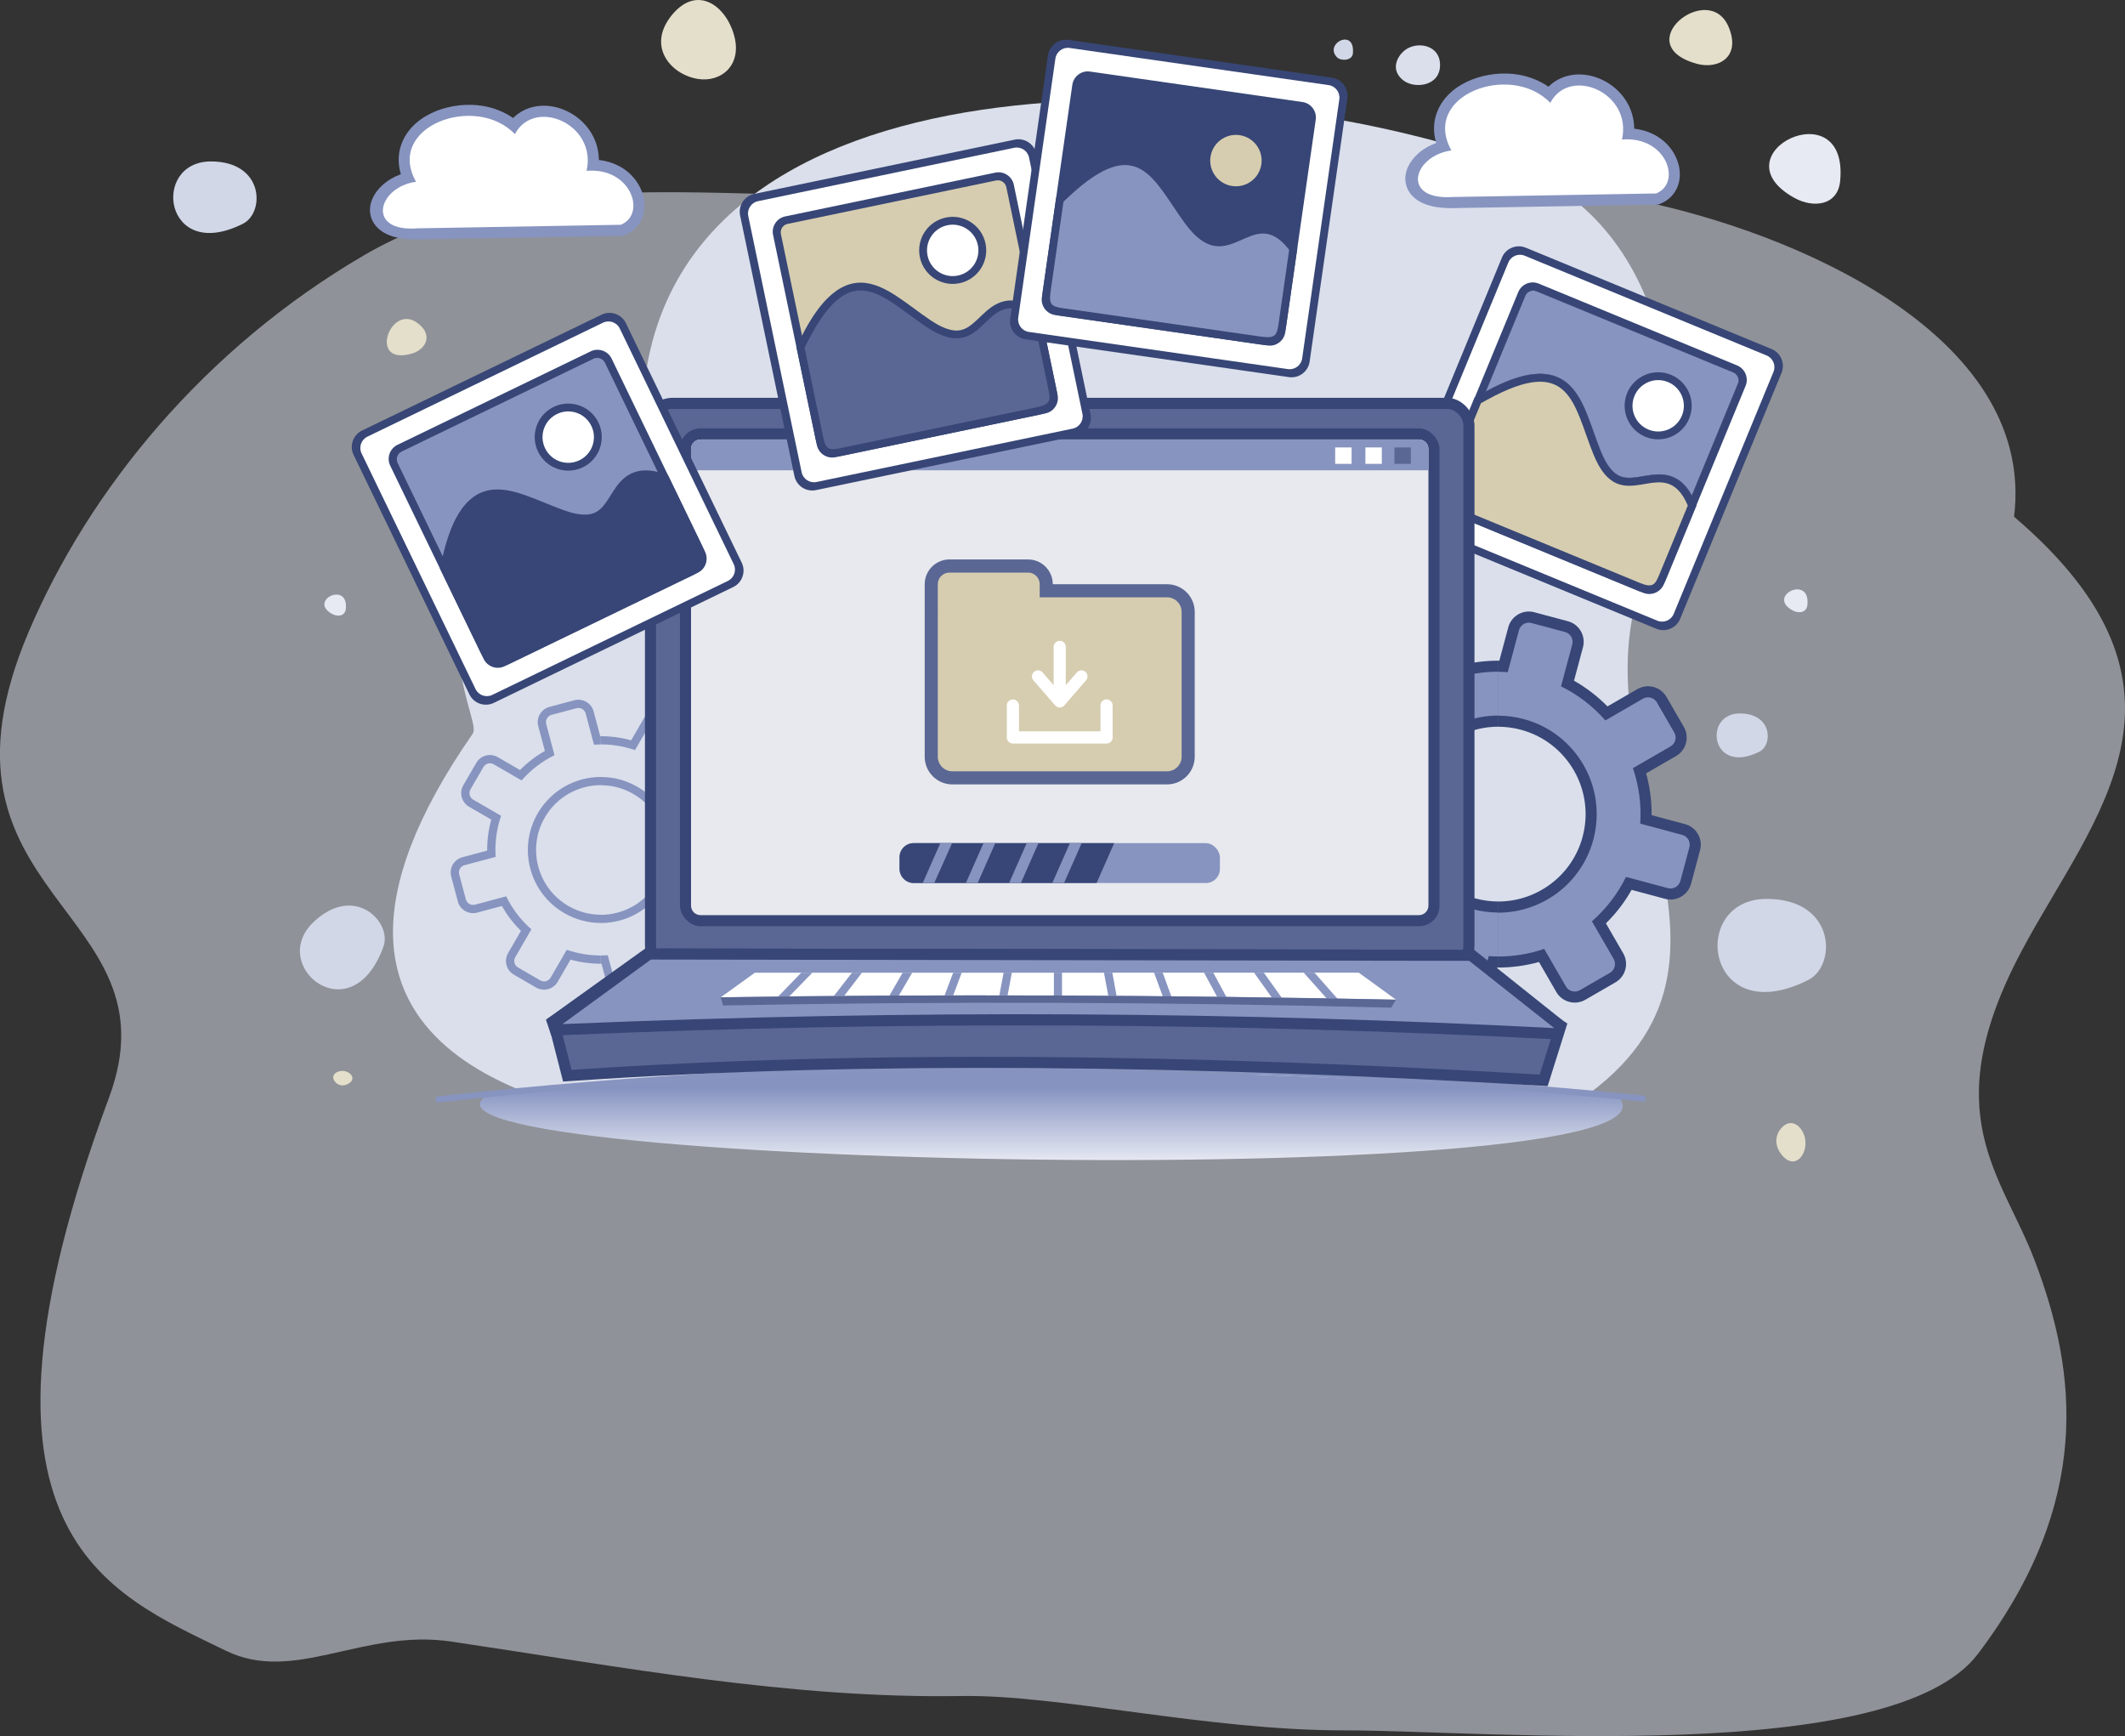
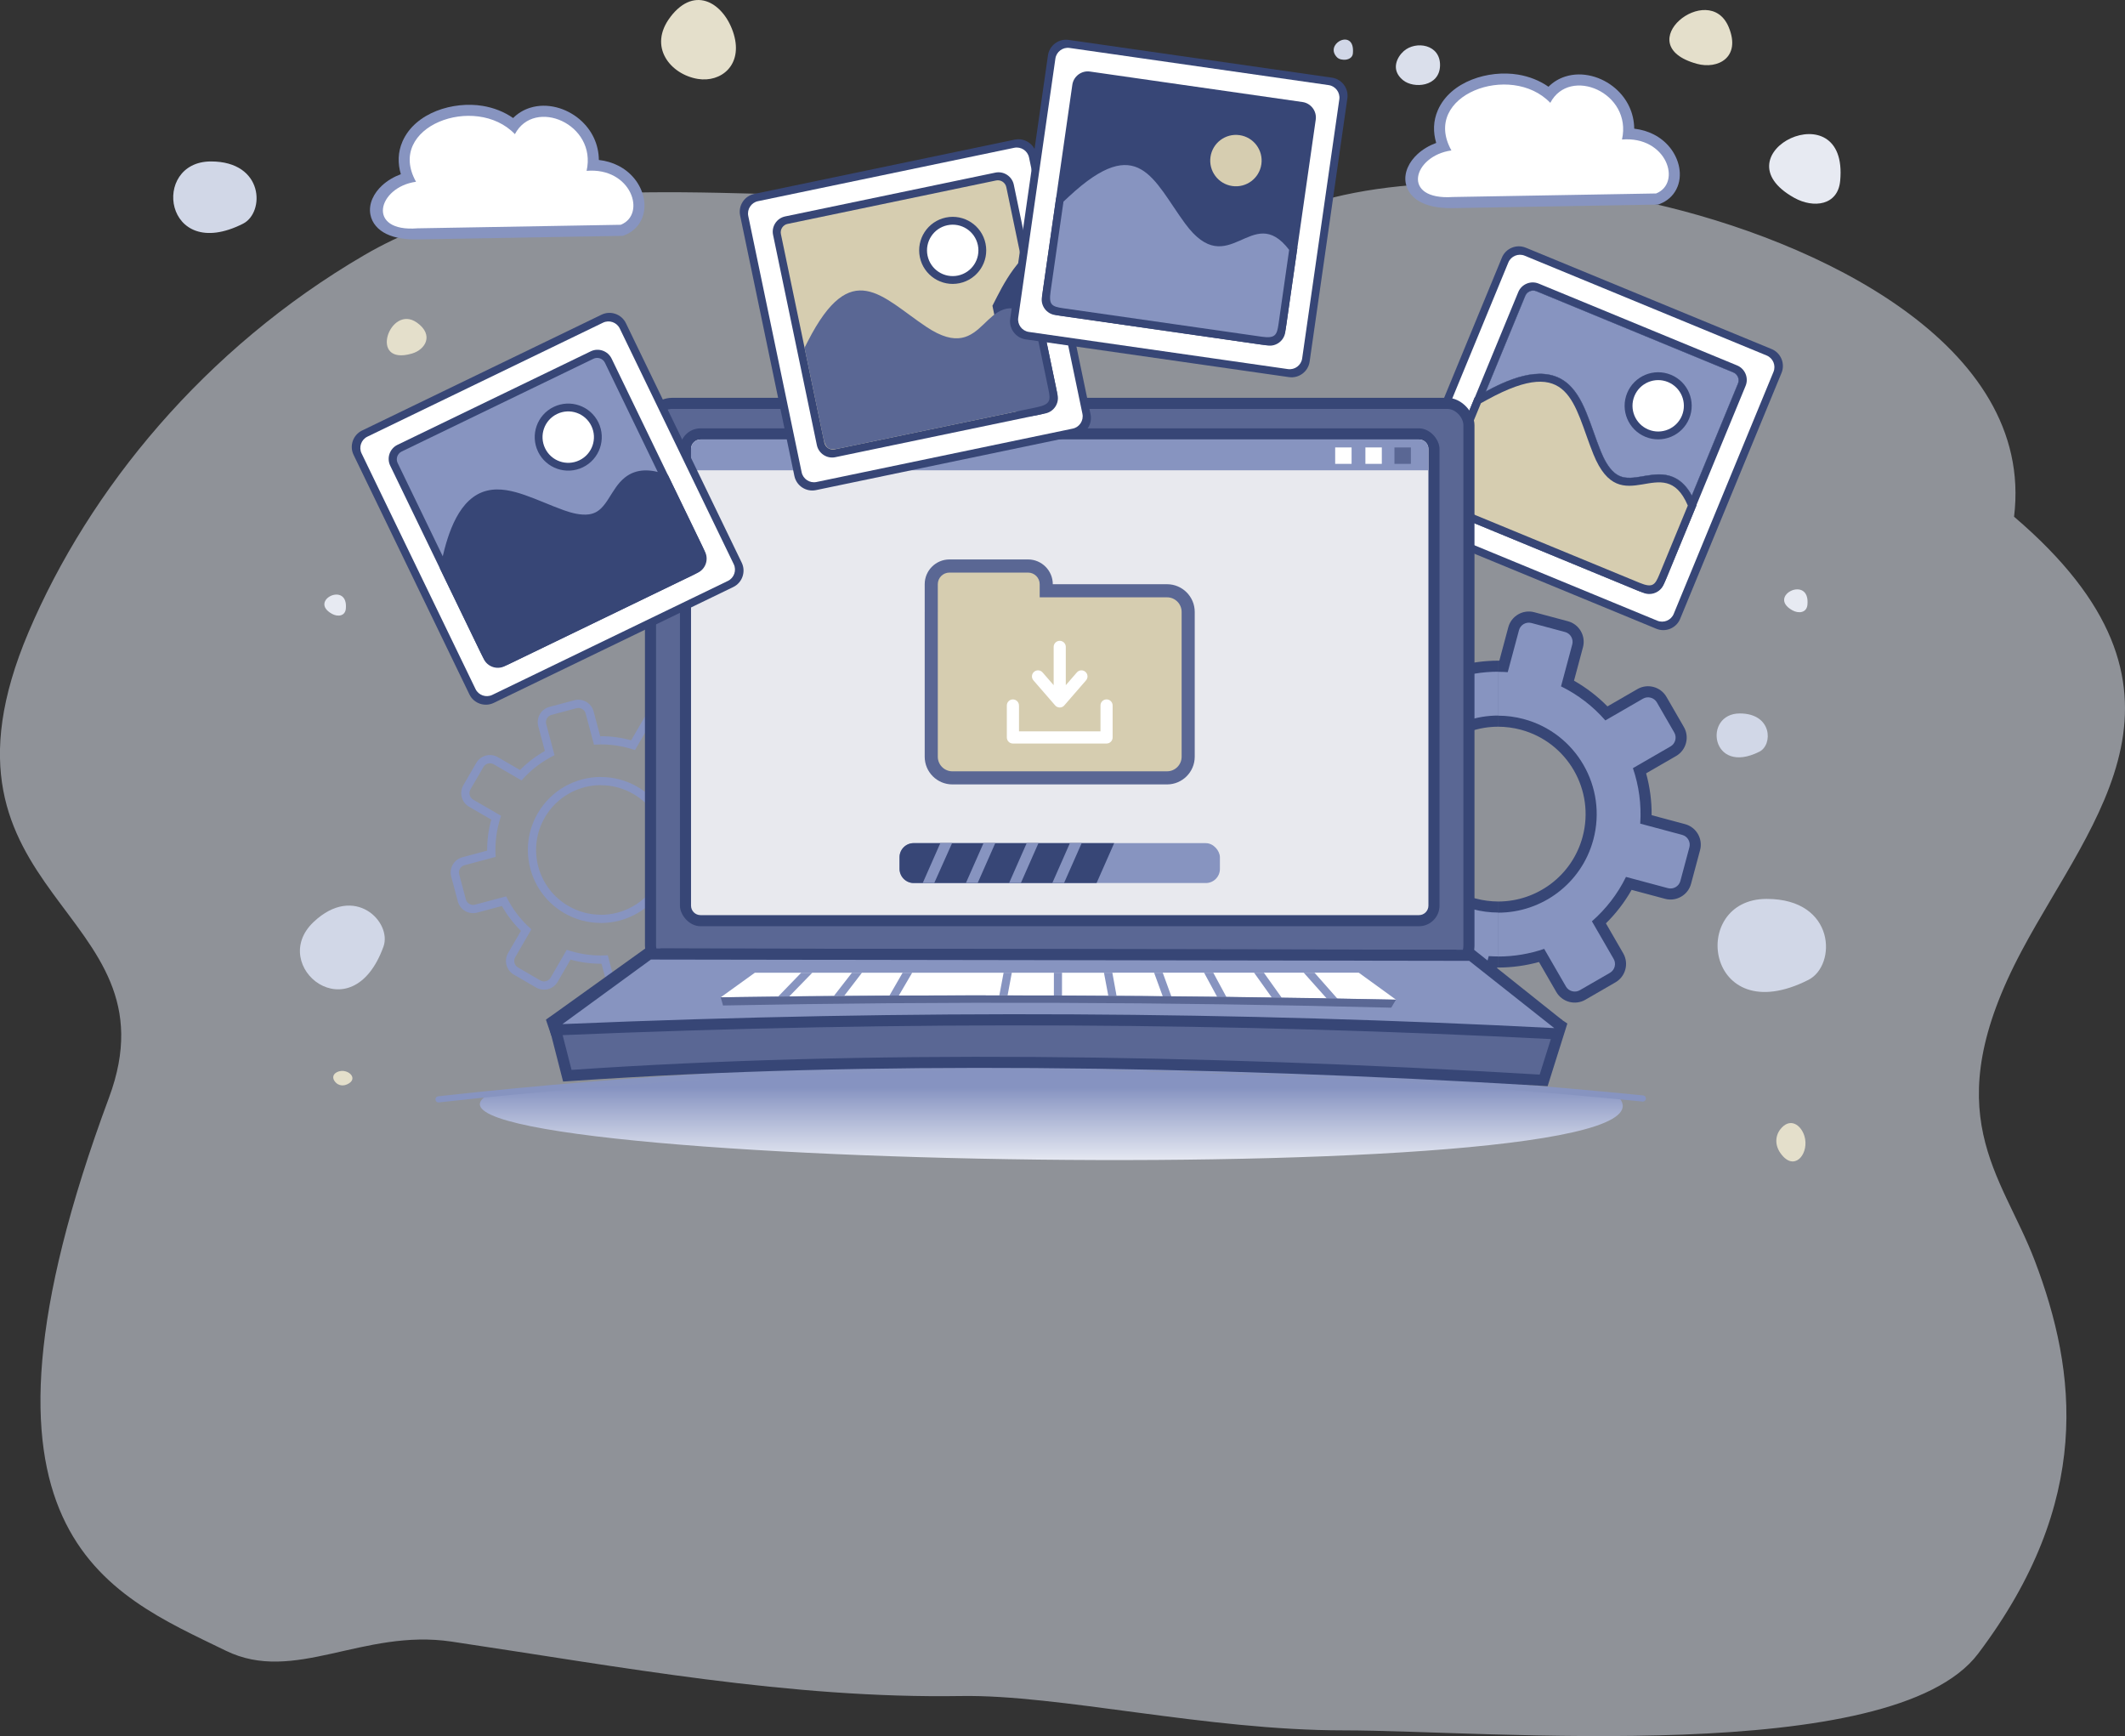
<svg xmlns="http://www.w3.org/2000/svg" id="_Слой_2" data-name="Слой 2" viewBox="0 0 686.15 560.48">
  <rect x="0" y="0" width="686.15" height="560.48" fill="#333333" stroke="none" />
  <defs>
    <style>
      .cls-1, .cls-2, .cls-3, .cls-4, .cls-5, .cls-6, .cls-7, .cls-8, .cls-9, .cls-10, .cls-11, .cls-12, .cls-13, .cls-14, .cls-15, .cls-16 {
        stroke-width: 0px;
      }

      .cls-1, .cls-17, .cls-4, .cls-5, .cls-6, .cls-18, .cls-7, .cls-19, .cls-9, .cls-10, .cls-11, .cls-12, .cls-15, .cls-16 {
        fill-rule: evenodd;
      }

      .cls-1, .cls-14 {
        fill: #fff;
      }

      .cls-2, .cls-9 {
        fill: #5a6794;
      }

      .cls-3 {
        fill: #e8e9ee;
      }

      .cls-17 {
        fill: none;
        stroke: #8794c0;
        stroke-linecap: round;
        stroke-linejoin: round;
        stroke-width: 1.99px;
      }

      .cls-4 {
        fill: #d6cdb0;
      }

      .cls-5 {
        fill: #e7eaf2;
      }

      .cls-6 {
        fill: #e4dfcb;
      }

      .cls-18, .cls-7, .cls-13 {
        fill: #374676;
      }

      .cls-18, .cls-19 {
        stroke: #374676;
        stroke-miterlimit: 22.93;
        stroke-width: .11px;
      }

      .cls-8, .cls-19, .cls-12 {
        fill: #8794c0;
      }

      .cls-10 {
        fill: url(#GradientFill_1);
      }

      .cls-11, .cls-16 {
        fill: #dadfeb;
      }

      .cls-15 {
        fill: #d1d7e7;
      }

      .cls-16 {
        opacity: .55;
      }
    </style>
    <linearGradient id="GradientFill_1" data-name="GradientFill 1" x1="339.46" y1="351.19" x2="339.46" y2="380.87" gradientUnits="userSpaceOnUse">
      <stop offset="0" stop-color="#8693c1" />
      <stop offset="1" stop-color="#fff" />
    </linearGradient>
  </defs>
  <g id="_Слой_1-2" data-name="Слой 1">
    <g>
      <path class="cls-16" d="M650.33,166.81c6.86-55.94-64.12-89.28-116.78-101.13-34.23-7.7-83.22-10.64-116.19,2.19-41.58,16.18-64.58-4.29-121.27-4.29-72.66,0-130.07-9.46-178.5,18.8-51.58,30.1-88.82,75.67-108.36,121.66-36.6,86.13,48.81,88.82,25.97,150.3-52.37,140.97-.3,159.97,37.69,178.56,22.15,10.84,44.23-7.2,72.92-2.93,54.88,8.17,109.25,18.46,164.55,17.57,31.65-.51,79.11,11.09,123.5,11.09,46.64,0,177.18,11.91,204.87-24.77,37.07-49.12,31.95-90.86,18.33-126.75-10.71-28.22-32.39-47.43-4.16-100.35,23.09-43.28,62.84-84.12-2.58-139.95Z" />
-       <path class="cls-11" d="M531.15,185.06c17.61-44.97,9.25-112.2-42.25-131.44C403.59,21.74,223.04,12.22,208.25,122.37c-1.06,7.87-41.4,14.45-52.33,42.22-17.84,45.28-.38,68.11-3.29,72.29-74.88,107.74,36.28,119.88,48.38,125.61,10.71,5.07,72.51-29.69,163.42-21.69,99.92,8.79,94.18,47.29,142.32,16.63,71.64-45.64-.84-107.89,24.41-172.38Z" />
      <g>
        <path class="cls-7" d="M492.64,79.95l79.41,32.74c2.99,1.23,4.43,4.69,3.2,7.69l-32.74,79.41c-1.23,2.99-4.69,4.43-7.68,3.2l-79.41-32.74c-2.99-1.23-4.43-4.69-3.2-7.68l32.74-79.41c1.23-2.99,4.69-4.43,7.68-3.2Z" />
        <path class="cls-1" d="M492.31,82.55l78.14,32.22c2.06.85,3.04,3.22,2.2,5.28l-32.22,78.14c-.85,2.06-3.22,3.04-5.28,2.2l-78.14-32.22c-2.06-.85-3.05-3.22-2.2-5.28l32.22-78.14c.85-2.06,3.22-3.05,5.28-2.2Z" />
        <path class="cls-7" d="M496.82,91.55l64.09,26.43c2.56,1.06,3.79,4.02,2.74,6.58l-26.43,64.09c-1.06,2.56-4.02,3.79-6.58,2.74l-64.09-26.43c-2.56-1.06-3.79-4.02-2.74-6.58l26.43-64.09c1.06-2.56,4.02-3.79,6.58-2.74Z" />
        <path class="cls-19" d="M496.1,93.99l63.6,26.22c1.41.58,2.09,2.21,1.51,3.63l-26.22,63.6c-.58,1.41-2.21,2.09-3.63,1.51l-63.6-26.22c-1.41-.58-2.09-2.21-1.51-3.63l26.22-63.6c.58-1.41,2.21-2.09,3.63-1.51Z" />
        <path class="cls-18" d="M547.73,163.17l-9.62,23.33c-.7,1.71-1.51,3.52-3.22,4.44-2.06,1.1-4.38.39-6.39-.44l-59.79-24.65c-1.77-.73-3.71-1.59-4.59-3.42-.97-2.02-.21-4.26.59-6.19l11.49-27.88,2.86-1.57c7.18-3.94,18.29-9.17,26.04-3.77,3.41,2.37,5.45,6.24,7.01,9.98,1.74,4.17,3.05,8.52,4.75,12.71.97,2.39,2.39,5.21,4.39,6.9,1.23,1.04,2.55,1.55,4.16,1.65,1.33.09,2.7-.1,4.01-.31,2.8-.45,5.58-1.08,8.43-.6,4.87.82,7.64,4.55,9.47,8.84l.42.98Z" />
        <path class="cls-4" d="M544.99,163.19l-9.22,22.35c-1.37,3.32-2.18,4.33-6.31,2.63l-59.79-24.65c-3.59-1.48-4.29-2.28-2.63-6.31l11.15-27.05,2.08-1.14c26.96-14.78,27.73,1.56,34.24,17.65,8.98,22.17,22.7-1.73,30.47,16.53Z" />
        <path class="cls-7" d="M539.54,121c5.53,2.28,8.16,8.61,5.88,14.14s-8.61,8.16-14.14,5.88c-5.53-2.28-8.16-8.61-5.88-14.14,2.28-5.53,8.61-8.16,14.14-5.88Z" />
        <path class="cls-1" d="M538.58,123.34c4.24,1.75,6.25,6.6,4.51,10.83-1.75,4.24-6.6,6.26-10.83,4.51-4.24-1.75-6.25-6.6-4.51-10.83s6.6-6.26,10.83-4.51Z" />
      </g>
      <g>
        <path class="cls-7" d="M508.23,219.75c3.97,2.25,7.61,5.05,10.81,8.3l9.68-5.59c3.27-1.89,7.48-.76,9.37,2.51l5.62,9.73c1.89,3.27.76,7.48-2.51,9.37l-9.68,5.59c1.22,4.4,1.82,8.95,1.78,13.51l10.79,2.89c3.65.98,5.83,4.75,4.85,8.4l-2.91,10.86c-.98,3.65-4.75,5.83-8.4,4.85l-10.79-2.89c-2.25,3.97-5.05,7.61-8.3,10.81l5.59,9.68c1.89,3.27.76,7.48-2.51,9.37l-9.73,5.62c-3.27,1.89-7.48.76-9.37-2.51l-5.59-9.68c-4.29,1.18-8.71,1.79-13.16,1.79v-21.32c12.46,0,23.87-8.3,27.25-20.91,4.03-15.05-4.9-30.51-19.94-34.55-2.44-.65-4.89-.96-7.3-.97v-21.32h.35s2.89-10.79,2.89-10.79c.98-3.65,4.75-5.83,8.4-4.85l10.86,2.91c3.65.98,5.83,4.75,4.85,8.4l-2.89,10.79ZM483.77,312.36h-.35s-2.89,10.79-2.89,10.79c-.98,3.65-4.75,5.83-8.4,4.85l-10.86-2.91c-3.65-.98-5.83-4.75-4.85-8.4l2.89-10.79c-3.97-2.25-7.61-5.05-10.81-8.3l-9.68,5.59c-3.27,1.89-7.48.76-9.37-2.51l-5.62-9.73c-1.89-3.27-.76-7.48,2.51-9.37l9.68-5.59c-1.22-4.4-1.82-8.95-1.78-13.51l-10.79-2.89c-3.65-.98-5.83-4.75-4.85-8.4l2.91-10.86c.98-3.65,4.75-5.83,8.4-4.85l10.79,2.89c2.25-3.97,5.05-7.61,8.3-10.81l-5.59-9.68c-1.89-3.27-.76-7.48,2.51-9.37l9.73-5.62c3.27-1.89,7.48-.76,9.37,2.51l5.59,9.68c4.29-1.19,8.71-1.79,13.16-1.79v21.32c-12.46,0-23.87,8.3-27.25,20.91-4.03,15.05,4.9,30.51,19.94,34.55,2.44.65,4.89.96,7.3.97v21.32Z" />
        <path class="cls-12" d="M504.03,221.58c5.56,2.72,10.4,6.5,14.33,11l12.15-7.02c1.56-.9,3.58-.36,4.48,1.2l5.62,9.73c.9,1.56.36,3.58-1.2,4.48l-12.15,7.02c1.93,5.65,2.78,11.73,2.36,17.91l13.55,3.63c1.74.47,2.79,2.27,2.32,4.02l-2.91,10.86c-.47,1.74-2.27,2.78-4.01,2.32l-13.55-3.63c-2.73,5.56-6.5,10.4-11,14.33l7.02,12.15c.9,1.56.36,3.58-1.2,4.48l-9.73,5.62c-1.56.9-3.58.36-4.48-1.2l-7.02-12.15c-4.71,1.61-9.72,2.47-14.83,2.47v-14.16c14.04,0,26.9-9.36,30.7-23.57,4.54-16.96-5.52-34.39-22.48-38.93-2.75-.74-5.51-1.09-8.23-1.09v-14.16c1.02,0,2.05.04,3.07.11l3.63-13.55c.47-1.74,2.27-2.78,4.02-2.32l10.86,2.91c1.74.47,2.78,2.27,2.32,4.01l-3.63,13.55ZM483.77,308.78c-1.02,0-2.04-.04-3.07-.11l-3.63,13.55c-.47,1.74-2.27,2.79-4.02,2.32l-10.86-2.91c-1.74-.47-2.78-2.27-2.32-4.01l3.63-13.55c-5.56-2.73-10.4-6.5-14.33-11l-12.15,7.02c-1.56.9-3.58.36-4.48-1.2l-5.62-9.73c-.9-1.56-.36-3.58,1.2-4.48l12.15-7.02c-1.93-5.66-2.78-11.73-2.36-17.91l-13.55-3.63c-1.74-.47-2.79-2.27-2.32-4.02l2.91-10.86c.47-1.74,2.27-2.78,4.01-2.32l13.55,3.63c2.73-5.56,6.5-10.4,11-14.33l-7.02-12.15c-.9-1.56-.36-3.58,1.2-4.48l9.73-5.62c1.56-.9,3.58-.36,4.48,1.2l7.02,12.15c4.71-1.61,9.72-2.47,14.83-2.47v14.16c-14.04,0-26.9,9.36-30.7,23.57-4.54,16.96,5.52,34.39,22.48,38.93,2.75.74,5.51,1.09,8.23,1.09v14.16Z" />
      </g>
      <path class="cls-12" d="M219.83,248.28c2.41,2.38,4.47,5.08,6.14,8.03l8.01-2.14c2.71-.72,5.5.9,6.22,3.6l2.15,8.05c.72,2.71-.9,5.5-3.6,6.22l-8.01,2.14c.02,3.38-.42,6.76-1.33,10.02l7.17,4.15c2.42,1.4,3.26,4.52,1.85,6.95l-4.18,7.21c-1.4,2.42-4.52,3.26-6.95,1.85l-7.17-4.15c-2.38,2.41-5.08,4.48-8.03,6.14l2.14,8.01c.72,2.71-.9,5.5-3.6,6.22l-8.05,2.15c-2.71.72-5.5-.9-6.22-3.6l-2.14-8.01h-.22s0-2.65,0-2.65c.75,0,1.49-.03,2.24-.08l2.68,10.05c.34,1.29,1.68,2.07,2.97,1.72l8.05-2.15c1.29-.34,2.07-1.68,1.72-2.97l-2.68-10.05c3.98-1.95,7.61-4.68,10.64-8.14l9,5.21c1.16.67,2.65.27,3.32-.89l4.18-7.21c.67-1.16.27-2.65-.89-3.32l-9-5.21c1.49-4.34,2.05-8.85,1.76-13.28l10.05-2.68c1.29-.34,2.07-1.68,1.72-2.97l-2.15-8.05c-.34-1.29-1.68-2.07-2.97-1.72l-10.05,2.68c-1.95-3.98-4.68-7.61-8.14-10.64l5.21-9c.67-1.16.27-2.65-.89-3.32l-7.21-4.18c-1.16-.67-2.65-.27-3.32.89l-5.21,9c-3.61-1.24-7.34-1.84-11.04-1.84v-2.65c3.31,0,6.61.44,9.8,1.33l4.15-7.17c1.4-2.42,4.52-3.26,6.95-1.85l7.21,4.18c2.42,1.4,3.26,4.52,1.85,6.95l-4.15,7.17h0ZM194.02,297.98c8.13,0,16.03-4.22,20.4-11.76,6.52-11.26,2.68-25.68-8.59-32.2-3.72-2.16-7.79-3.18-11.81-3.17v2.65c3.56,0,7.17.9,10.48,2.82,10,5.79,13.41,18.58,7.62,28.58-3.87,6.69-10.89,10.43-18.1,10.44v2.65ZM194.02,311.13c-3.31,0-6.61-.44-9.8-1.33l-4.15,7.17c-1.4,2.42-4.52,3.26-6.95,1.85l-7.21-4.18c-2.42-1.4-3.26-4.52-1.85-6.95l4.15-7.17c-2.41-2.38-4.48-5.08-6.14-8.03l-8.01,2.14c-2.71.72-5.5-.9-6.22-3.6l-2.15-8.05c-.72-2.71.9-5.5,3.6-6.22l8.01-2.14c-.02-3.38.42-6.76,1.33-10.02l-7.17-4.15c-2.42-1.4-3.26-4.52-1.85-6.95l4.18-7.21c1.4-2.42,4.52-3.26,6.95-1.85l7.17,4.15c2.38-2.41,5.08-4.48,8.03-6.14l-2.14-8.01c-.72-2.71.9-5.5,3.6-6.22l8.05-2.15c2.71-.72,5.5.9,6.22,3.6l2.14,8.01h.22s0,2.65,0,2.65c-.75,0-1.49.03-2.24.08l-2.68-10.05c-.34-1.29-1.68-2.07-2.97-1.72l-8.05,2.15c-1.29.34-2.07,1.68-1.72,2.97l2.68,10.05c-3.98,1.95-7.61,4.68-10.64,8.14l-9-5.21c-1.16-.67-2.65-.27-3.32.89l-4.18,7.21c-.67,1.16-.27,2.65.89,3.32l9,5.21c-1.49,4.34-2.05,8.85-1.76,13.27l-10.05,2.68c-1.29.34-2.07,1.68-1.72,2.97l2.15,8.05c.34,1.29,1.68,2.07,2.97,1.72l10.05-2.68c1.95,3.98,4.68,7.61,8.14,10.64l-5.21,9c-.67,1.16-.27,2.65.89,3.32l7.21,4.18c1.16.67,2.65.27,3.32-.89l5.21-9c3.61,1.24,7.34,1.84,11.04,1.84v2.65h0ZM194.02,250.83c-8.13,0-16.03,4.22-20.4,11.76-6.52,11.26-2.68,25.68,8.59,32.2,3.72,2.16,7.79,3.18,11.81,3.17v-2.65c-3.56,0-7.17-.9-10.48-2.82-10-5.79-13.41-18.58-7.62-28.58,3.87-6.69,10.89-10.43,18.1-10.44v-2.65Z" />
      <rect class="cls-13" x="208.25" y="128.43" width="267.85" height="185.7" rx="8.84" ry="8.84" />
      <rect class="cls-2" x="211.83" y="132.01" width="260.69" height="178.54" rx="5.26" ry="5.26" />
      <rect class="cls-13" x="219.55" y="138.29" width="245.26" height="160.73" rx="6.64" ry="6.64" />
      <path class="cls-3" d="M226.19,141.88h231.98c1.69,0,3.06,1.37,3.06,3.06v147.44c0,1.69-1.37,3.06-3.06,3.06h-231.98c-1.69,0-3.06-1.37-3.06-3.06v-147.44c0-1.69,1.37-3.06,3.06-3.06Z" />
      <path class="cls-12" d="M226.19,141.88h231.98c1.69,0,3.06,1.38,3.06,3.06v6.9h-238.1v-6.9c0-1.68,1.38-3.06,3.06-3.06Z" />
      <g>
        <path class="cls-12" d="M165.68,38.11c1.5-1.51,3.34-2.64,5.46-3.31,5.55-1.75,11.77.07,16.1,3.8,3.96,3.41,6.08,8.06,6.13,13.04,4.42.51,8.55,2.44,11.48,6.03,3.03,3.72,4.4,9.15,2.1,13.59-1.13,2.17-2.97,3.75-5.23,4.64l-.6.24-66.2,1.15c-3.37.06-7.15-.29-10.21-1.79-2.58-1.27-4.59-3.38-5.12-6.28-.65-3.56,1.21-6.96,3.76-9.32,1.74-1.61,3.84-2.83,6.08-3.66-1.03-3.46-1-7.09.54-10.59,4.11-9.37,16.45-13.02,25.86-11.47,3.56.59,6.94,1.89,9.86,3.93Z" />
        <path class="cls-1" d="M200.4,72.58c8.46-3.35,3.47-18.63-10.99-17.43,3.4-15.12-16.86-23.77-23.15-11.84-12.75-13.28-41.9-2.46-31.93,15.37-12.4,1.73-16.2,16.37.51,15.03l65.55-1.14Z" />
      </g>
      <path class="cls-10" d="M159.52,352.45c109.14-11.79,233.24-7.7,361.91.59,40.51,33.08-416.78,23.98-361.91-.59Z" />
      <path class="cls-17" d="M141.61,354.91c130.85-14.49,258-13.21,388.85-.28" />
      <path class="cls-7" d="M213.39,306.2l256.76.43,35.94,23.8-6.37,20.23-2.79-.17c-54.24-3.21-108.59-5.31-162.93-5.68-49.74-.33-99.58.77-149.21,4.16l-2.97.2-5.18-20.21,36.75-22.77Z" />
      <path class="cls-9" d="M214.41,309.78l-33.65,20.84,3.79,14.78c94.56-6.45,199.84-5.17,312.6,1.52l4.72-15-32.79-21.71-254.67-.42Z" />
      <path class="cls-7" d="M208.35,306.2l267.63.43,28.48,22.71-2.77,6.16c-51.91-2.66-103.86-4.17-155.84-4.43-55-.28-109.98.83-164.93,3.14l-2.9.12-1.74-5.13,32.07-22.99Z" />
      <path class="cls-12" d="M210.17,309.78l-28.56,20.84c114.9-4.84,217.48-3.98,320.25,1.29l-27.46-21.71-264.23-.42Z" />
      <g>
        <path class="cls-13" d="M252.6,52.83h85.9c3.25,0,5.89,2.64,5.89,5.89v85.9c0,3.25-2.64,5.89-5.89,5.89h-85.9c-3.25,0-5.89-2.64-5.89-5.89V58.72c0-3.25,2.64-5.89,5.89-5.89Z" transform="translate(-14.52 62.41) rotate(-11.77)" />
        <path class="cls-1" d="M244.74,64.95l82.75-17.24c2.18-.45,4.33.96,4.78,3.13l17.24,82.75c.45,2.18-.96,4.33-3.13,4.78l-82.75,17.24c-2.18.45-4.33-.96-4.78-3.13l-17.24-82.75c-.45-2.18.96-4.33,3.13-4.78Z" />
        <path class="cls-7" d="M253.52,69.87l67.87-14.14c2.71-.57,5.4,1.19,5.96,3.9l14.14,67.87c.57,2.71-1.19,5.39-3.9,5.96l-67.87,14.14c-2.71.57-5.39-1.19-5.96-3.9l-14.14-67.87c-.57-2.71,1.19-5.39,3.9-5.96Z" />
        <path class="cls-4" d="M254.3,72.29l67.34-14.03c1.5-.31,2.97.66,3.29,2.15l14.03,67.34c.31,1.5-.66,2.97-2.15,3.29l-67.34,14.03c-1.5.31-2.97-.66-3.29-2.15l-14.03-67.35c-.31-1.5.66-2.97,2.15-3.29Z" />
-         <path class="cls-7" d="M335.87,100.52l5.15,24.71c.38,1.81.73,3.76-.17,5.48-1.08,2.07-3.41,2.78-5.54,3.23l-63.32,13.19c-1.88.39-3.96.77-5.72-.25-1.94-1.12-2.57-3.41-2.99-5.46l-6.15-29.52,1.48-2.9c3.73-7.29,9.98-17.86,19.43-17.75,4.15.05,8.01,2.1,11.41,4.32,3.78,2.47,7.31,5.33,11.07,7.85,2.14,1.43,4.9,2.97,7.51,3.25,1.6.17,2.98-.15,4.37-.97,1.15-.67,2.18-1.6,3.15-2.51,2.06-1.95,4.01-4.02,6.63-5.23,4.48-2.06,8.88-.53,12.8,1.99l.89.57Z" />
+         <path class="cls-7" d="M335.87,100.52l5.15,24.71c.38,1.81.73,3.76-.17,5.48-1.08,2.07-3.41,2.78-5.54,3.23c-1.88.39-3.96.77-5.72-.25-1.94-1.12-2.57-3.41-2.99-5.46l-6.15-29.52,1.48-2.9c3.73-7.29,9.98-17.86,19.43-17.75,4.15.05,8.01,2.1,11.41,4.32,3.78,2.47,7.31,5.33,11.07,7.85,2.14,1.43,4.9,2.97,7.51,3.25,1.6.17,2.98-.15,4.37-.97,1.15-.67,2.18-1.6,3.15-2.51,2.06-1.95,4.01-4.02,6.63-5.23,4.48-2.06,8.88-.53,12.8,1.99l.89.57Z" />
        <path class="cls-9" d="M333.61,102.08l4.93,23.67c.73,3.52.63,4.81-3.75,5.72l-63.32,13.19c-3.8.79-4.83.53-5.72-3.75l-5.97-28.65,1.08-2.11c14.01-27.38,23.81-14.28,38.24-4.64,19.89,13.29,17.81-14.18,34.5-3.44Z" />
        <path class="cls-7" d="M305.41,70.23c5.85-1.22,11.59,2.54,12.81,8.39,1.22,5.85-2.54,11.59-8.39,12.81-5.85,1.22-11.59-2.54-12.81-8.39-1.22-5.85,2.54-11.59,8.39-12.81Z" />
        <path class="cls-1" d="M305.93,72.71c4.49-.93,8.88,1.94,9.82,6.43.93,4.49-1.94,8.88-6.43,9.82-4.49.93-8.88-1.94-9.82-6.43-.93-4.49,1.94-8.88,6.43-9.82Z" />
      </g>
      <g>
        <path class="cls-12" d="M499.99,28.01c1.5-1.51,3.34-2.64,5.46-3.31,5.55-1.75,11.77.07,16.1,3.8,3.96,3.41,6.08,8.06,6.13,13.04,4.42.51,8.55,2.44,11.48,6.03,3.03,3.72,4.4,9.15,2.1,13.59-1.13,2.17-2.97,3.75-5.23,4.64l-.6.24-66.2,1.15c-3.37.06-7.15-.29-10.21-1.79-2.58-1.27-4.59-3.38-5.12-6.28-.65-3.56,1.21-6.96,3.76-9.32,1.74-1.61,3.84-2.83,6.08-3.66-1.03-3.46-1-7.09.54-10.59,4.11-9.37,16.45-13.02,25.86-11.47,3.56.59,6.94,1.89,9.86,3.93Z" />
        <path class="cls-1" d="M534.72,62.47c8.46-3.35,3.47-18.63-10.99-17.43,3.4-15.12-16.86-23.77-23.15-11.84-12.75-13.28-41.9-2.46-31.93,15.37-12.4,1.73-16.48,16.18.51,15.03l65.55-1.14Z" />
      </g>
      <g>
        <path class="cls-7" d="M345.04,12.88l85.03,12.19c3.2.46,5.45,3.46,4.99,6.66l-12.19,85.03c-.46,3.2-3.46,5.45-6.66,4.99l-85.03-12.19c-3.2-.46-5.45-3.46-4.99-6.66l12.19-85.03c.46-3.2,3.46-5.45,6.66-4.99Z" />
        <path class="cls-1" d="M345.36,15.48l83.67,12c2.2.32,3.74,2.38,3.43,4.58l-12,83.67c-.32,2.2-2.38,3.74-4.58,3.43l-83.67-12c-2.2-.32-3.75-2.38-3.43-4.58l12-83.67c.32-2.2,2.38-3.75,4.58-3.43Z" />
        <path class="cls-7" d="M351.95,23.1l68.62,9.84c2.74.39,4.67,2.96,4.27,5.7l-9.84,68.63c-.39,2.74-2.96,4.67-5.7,4.27l-68.62-9.84c-2.74-.39-4.67-2.96-4.27-5.7l9.84-68.63c.39-2.74,2.96-4.67,5.7-4.27Z" />
        <path class="cls-7" d="M351.85,25.64l68.09,9.76c1.51.22,2.57,1.63,2.36,3.14l-9.76,68.09c-.22,1.51-1.63,2.57-3.14,2.36l-68.09-9.76c-1.51-.22-2.57-1.63-2.36-3.14l9.76-68.09c.22-1.51,1.63-2.57,3.14-2.36Z" />
        <path class="cls-7" d="M418.92,79.98l-3.58,24.98c-.26,1.83-.6,3.79-2.03,5.1-1.72,1.58-4.15,1.45-6.3,1.15l-64.02-9.18c-1.9-.27-3.99-.63-5.29-2.19-1.44-1.72-1.25-4.08-.95-6.15l4.28-29.85,2.38-2.22c5.99-5.58,15.47-13.39,24.31-10.07,3.89,1.46,6.82,4.7,9.25,7.95,2.71,3.61,5.05,7.5,7.73,11.15,1.53,2.08,3.6,4.46,5.95,5.61,1.45.71,2.86.87,4.44.58,1.31-.24,2.59-.76,3.81-1.29,2.6-1.13,5.14-2.42,8.02-2.65,4.92-.41,8.53,2.53,11.36,6.24l.64.84Z" />
        <path class="cls-12" d="M416.26,80.67l-3.43,23.93c-.51,3.56-1.05,4.73-5.47,4.1l-64.02-9.18c-3.84-.55-4.72-1.15-4.1-5.47l4.15-28.96,1.73-1.61c22.5-20.96,27.26-5.31,37.53,8.67,14.16,19.28,21.57-7.26,33.61,8.52Z" />
        <path class="cls-7" d="M400.61,41.13c5.92.85,10.03,6.33,9.18,12.25-.85,5.92-6.33,10.03-12.25,9.18-5.92-.85-10.03-6.33-9.18-12.25.85-5.92,6.33-10.03,12.25-9.18Z" />
        <path class="cls-4" d="M400.25,43.63c4.54.65,7.69,4.85,7.04,9.39-.65,4.54-4.85,7.69-9.39,7.04-4.54-.65-7.69-4.85-7.04-9.39.65-4.54,4.85-7.69,9.39-7.04Z" />
      </g>
      <g>
        <path class="cls-1" d="M438.75,314.02l-195.02.02-11.02,7.94c68.86-1.12,144.93-.65,218.06.76l-12.02-8.71Z" />
        <polygon class="cls-8" points="251.24 321.75 258.71 314.03 262.29 314.03 254.82 321.7 251.24 321.75" />
        <polygon class="cls-8" points="287.2 321.41 291.45 314.03 294.54 314.03 290.22 321.41 287.2 321.41" />
-         <polygon class="cls-8" points="304.99 321.36 307.77 314.03 310.52 314.03 307.78 321.35 304.99 321.36" />
        <polygon class="cls-8" points="322.68 321.36 324.06 314.02 326.71 314.02 325.34 321.36 322.68 321.36" />
        <polygon class="cls-8" points="340.29 322.08 340.3 314.02 342.92 314.02 342.91 322.08 340.29 322.08" />
        <polygon class="cls-8" points="357.87 321.51 356.46 314.02 359.17 314.02 360.54 321.53 357.87 321.51" />
        <polygon class="cls-8" points="375.45 321.67 372.65 314.02 375.44 314.02 378.23 321.7 375.45 321.67" />
        <polygon class="cls-8" points="393.04 321.87 388.79 314.02 391.76 314.02 396.02 321.91 393.04 321.87" />
        <polygon class="cls-8" points="410.71 322.11 404.93 314.02 408.09 314.02 413.9 322.16 410.71 322.11" />
        <polygon class="cls-8" points="428.44 322.4 420.96 314.02 424.44 314.02 431.9 322.47 428.44 322.4" />
        <polygon class="cls-8" points="269.24 321.55 275.09 314.03 278.32 314.03 272.57 321.52 269.24 321.55" />
      </g>
      <path class="cls-5" d="M579.37,63.87c6.18,3.44,14.06,2.51,14.81-5.47,2.82-29.78-40.39-8.76-14.81,5.47Z" />
      <path class="cls-6" d="M558.19,8.76c-6.4-15.42-32.68,5.68-10.27,11.84,6.75,1.86,14.33-2.05,10.27-11.84Z" />
      <path class="cls-15" d="M78.47,72.22c7.08-3.58,6.86-20.1-10.35-20.1-19.54,0-15.23,33.02,10.35,20.1Z" />
      <path class="cls-6" d="M574.79,364.67c-1.59,2.09-2,5.56,1.04,8.74,4.2,4.39,8.37-1.44,6.82-6.61-1.1-3.68-4.73-6.24-7.86-2.13Z" />
      <path class="cls-15" d="M568.12,242.66c4.34-2.19,4.21-12.33-6.35-12.33-11.99,0-9.35,20.26,6.35,12.33Z" />
      <path class="cls-5" d="M107.19,198.17c1.87,1.04,4.25.76,4.48-1.65.85-9-12.21-2.65-4.48,1.65Z" />
      <path class="cls-6" d="M108.34,349.41c.88.98,2.55,1.5,4.39.31,2.55-1.65.08-4.24-2.61-3.97-1.91.19-3.51,1.74-1.78,3.66Z" />
      <path class="cls-15" d="M123.82,305.6c2.85-7.89-9.31-20.45-22.55-7.96-15.04,14.18,12.23,36.47,22.55,7.96Z" />
      <path class="cls-15" d="M583.91,316.35c9.21-4.65,8.92-26.15-13.46-26.15-25.42,0-19.81,42.96,13.46,26.15Z" />
      <path class="cls-5" d="M578.75,197.03c2.03,1.13,4.61.82,4.86-1.8.93-9.78-13.25-2.87-4.86,1.8Z" />
      <path class="cls-6" d="M216.46,5.49c-7.34,9.63.06,18.54,8.86,19.99,7.43,1.22,14.61-4.39,11.61-14.45-2.86-9.59-12.32-16.25-20.48-5.54Z" />
      <path class="cls-6" d="M134.65,104.17c-8.73-6.26-15.95,14.19-1.6,9.96,4.32-1.27,7.14-5.99,1.6-9.96Z" />
      <rect class="cls-14" x="440.88" y="144.45" width="5.3" height="5.3" />
      <rect class="cls-14" x="431.12" y="144.45" width="5.3" height="5.3" />
      <rect class="cls-2" x="450.26" y="144.45" width="5.3" height="5.3" />
      <rect class="cls-8" x="290.46" y="272.2" width="103.44" height="12.88" rx="4.55" ry="4.55" />
      <path class="cls-7" d="M295,272.2h64.76l-5.68,12.88h-59.08c-2.5,0-4.55-2.05-4.55-4.55v-3.79c0-2.5,2.05-4.55,4.55-4.55Z" />
      <polygon class="cls-12" points="345.46 272.2 349.26 272.2 343.57 285.08 339.78 285.08 345.46 272.2" />
      <polygon class="cls-12" points="331.51 272.2 335.31 272.2 329.63 285.08 325.83 285.08 331.51 272.2" />
      <polygon class="cls-12" points="317.57 272.2 321.36 272.2 315.68 285.08 311.88 285.08 317.57 272.2" />
      <polygon class="cls-12" points="303.62 272.2 307.42 272.2 301.66 285.08 297.94 285.08 303.62 272.2" />
      <path class="cls-15" d="M431.74,18.52c1.2,1.23,4.88,1.14,5.1-1.27.43-4.51-2.33-5.1-4.31-3.99-1.71.96-2.83,3.19-.8,5.26Z" />
      <g>
        <path class="cls-7" d="M116.91,138.99l77.33-37.4c2.91-1.41,6.45-.18,7.86,2.74l37.4,77.33c1.41,2.91.18,6.45-2.74,7.86l-77.33,37.4c-2.91,1.41-6.45.18-7.86-2.74l-37.4-77.33c-1.41-2.91-.18-6.45,2.74-7.86Z" />
        <path class="cls-1" d="M118.63,140.97l76.09-36.8c2-.97,4.43-.12,5.4,1.88l36.8,76.09c.97,2,.12,4.43-1.88,5.4l-76.09,36.8c-2,.97-4.43.12-5.4-1.88l-36.8-76.09c-.97-2-.12-4.43,1.88-5.4Z" />
        <path class="cls-7" d="M128.34,143.61l62.41-30.19c2.49-1.21,5.52-.15,6.73,2.34l30.19,62.41c1.21,2.49.15,5.52-2.34,6.73l-62.41,30.19c-2.49,1.21-5.52.15-6.73-2.34l-30.19-62.41c-1.21-2.5-.15-5.52,2.34-6.73Z" />
        <path class="cls-12" d="M129.69,145.77l61.93-29.95c1.38-.67,3.04-.08,3.71,1.29l29.95,61.93c.67,1.38.08,3.04-1.29,3.71l-61.93,29.95c-1.38.67-3.04.08-3.71-1.29l-29.95-61.93c-.67-1.38-.08-3.04,1.29-3.71Z" />
        <path class="cls-7" d="M215.67,153.36l10.99,22.72c.8,1.66,1.62,3.47,1.16,5.36-.55,2.27-2.63,3.53-4.59,4.47l-58.22,28.16c-1.73.83-3.66,1.71-5.61,1.14-2.15-.62-3.32-2.68-4.23-4.57l-13.13-27.14.74-3.17c1.85-7.98,5.35-19.75,14.54-21.94,4.04-.96,8.28.09,12.11,1.42,4.27,1.48,8.38,3.4,12.64,4.92,2.42.87,5.47,1.69,8.07,1.33,1.6-.22,2.86-.87,4-2,.95-.93,1.73-2.08,2.44-3.2,1.53-2.39,2.91-4.88,5.17-6.68,3.85-3.08,8.49-2.67,12.91-1.17l1,.34Z" />
        <path class="cls-7" d="M213.85,155.42l10.53,21.76c1.57,3.24,1.77,4.51-2.25,6.46l-58.22,28.16c-3.49,1.69-4.56,1.68-6.46-2.25l-12.74-26.34.53-2.31c6.94-29.96,19.64-19.64,35.97-13.78,22.52,8.07,13.83-18.08,32.63-11.71Z" />
        <path class="cls-7" d="M178.77,131.37c5.38-2.6,11.86-.35,14.46,5.03,2.6,5.38.35,11.86-5.03,14.46-5.38,2.6-11.86.35-14.46-5.03-2.6-5.38-.35-11.86,5.03-14.46Z" />
        <path class="cls-1" d="M179.87,133.65c4.13-2,9.09-.27,11.08,3.86,2,4.13.27,9.09-3.86,11.08-4.13,2-9.09.27-11.08-3.86-2-4.13-.27-9.09,3.86-11.08Z" />
      </g>
      <path class="cls-11" d="M464.98,21.21c.18-6.95-7.85-8.15-11.73-4.7-2.12,1.88-4.33,6-.25,9.35,3.48,2.86,11.8,2.17,11.98-4.65Z" />
      <path class="cls-9" d="M450.77,322.73c-73.43-1.51-146.15-1.83-218.06-.76l.75,2.64c71.67-1.38,143.59-1.13,215.76.71l1.54-2.59Z" />
      <g>
        <path class="cls-9" d="M339.94,188.61h36.9c4.92,0,8.93,4.01,8.93,8.93v46.77c0,4.92-4.01,8.93-8.93,8.93h-69.33c-4.92,0-8.93-4.01-8.93-8.93v-46.77c0-.12,0-.24.01-.36,0-.12-.01-.23-.01-.35v-8.23c0-4.4,3.59-7.99,7.99-7.99h25.38c4.4,0,7.99,3.59,7.99,7.99Z" />
        <path class="cls-4" d="M335.71,192.84h41.13c2.59,0,4.7,2.12,4.7,4.7v46.77c0,2.59-2.12,4.7-4.7,4.7h-69.33c-2.59,0-4.7-2.12-4.7-4.7v-46.77c0-.13,0-.25.01-.37,0-.11-.01-.22-.01-.33v-8.23c0-2.07,1.69-3.76,3.76-3.76h25.38c2.07,0,3.76,1.69,3.76,3.76v4.23Z" />
        <g>
          <path class="cls-14" d="M329.02,227.76c0-1.08-.88-1.96-1.96-1.96s-1.96.88-1.96,1.96v10.32c0,1.08.88,1.96,1.96,1.96h30.24c1.08,0,1.96-.88,1.96-1.96v-10.33c0-1.08-.88-1.96-1.96-1.96s-1.96.88-1.96,1.96v8.36h-26.31v-8.36Z" />
          <path class="cls-14" d="M336.65,217.09c-.71-.82-1.94-.91-2.76-.2-.82.71-.91,1.94-.2,2.76l6.91,7.96c.36.48.93.8,1.58.8s1.22-.31,1.58-.8l6.91-7.96c.71-.82.62-2.05-.2-2.76-.82-.71-2.05-.62-2.76.2l-3.57,4.11v-12.36c0-1.08-.88-1.96-1.96-1.96s-1.96.88-1.96,1.96v12.36l-3.57-4.11Z" />
        </g>
      </g>
    </g>
  </g>
</svg>